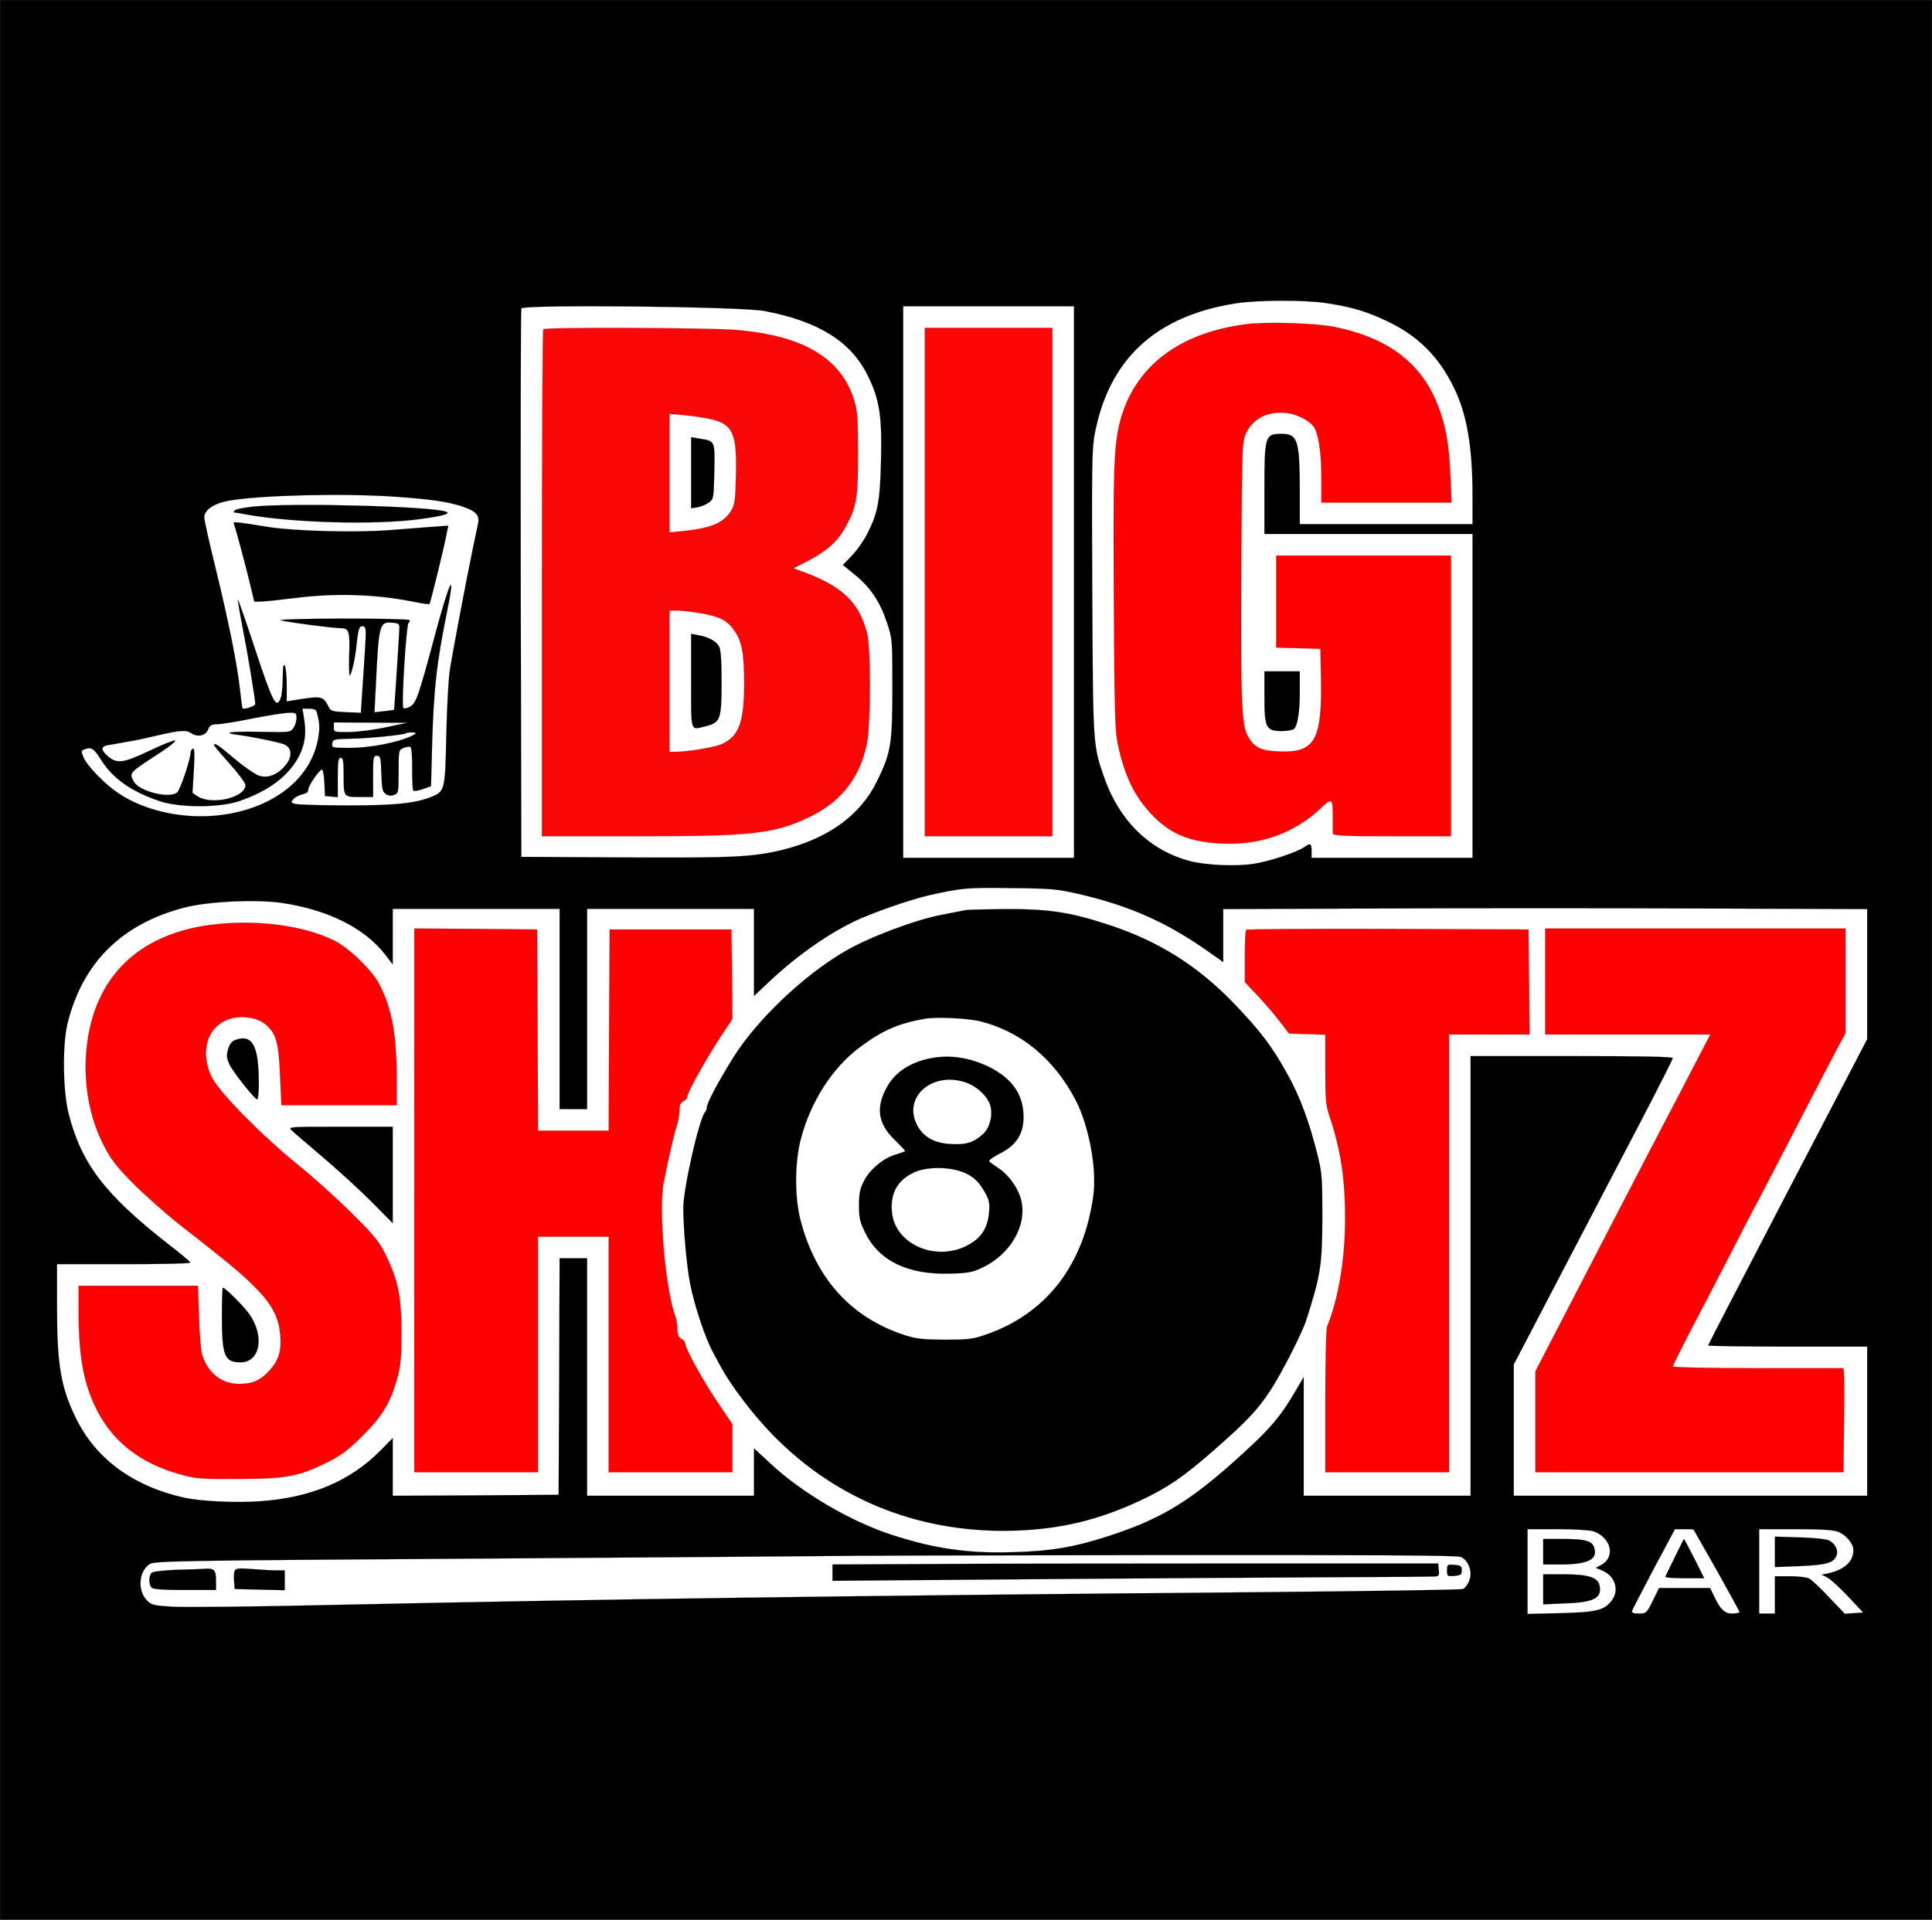
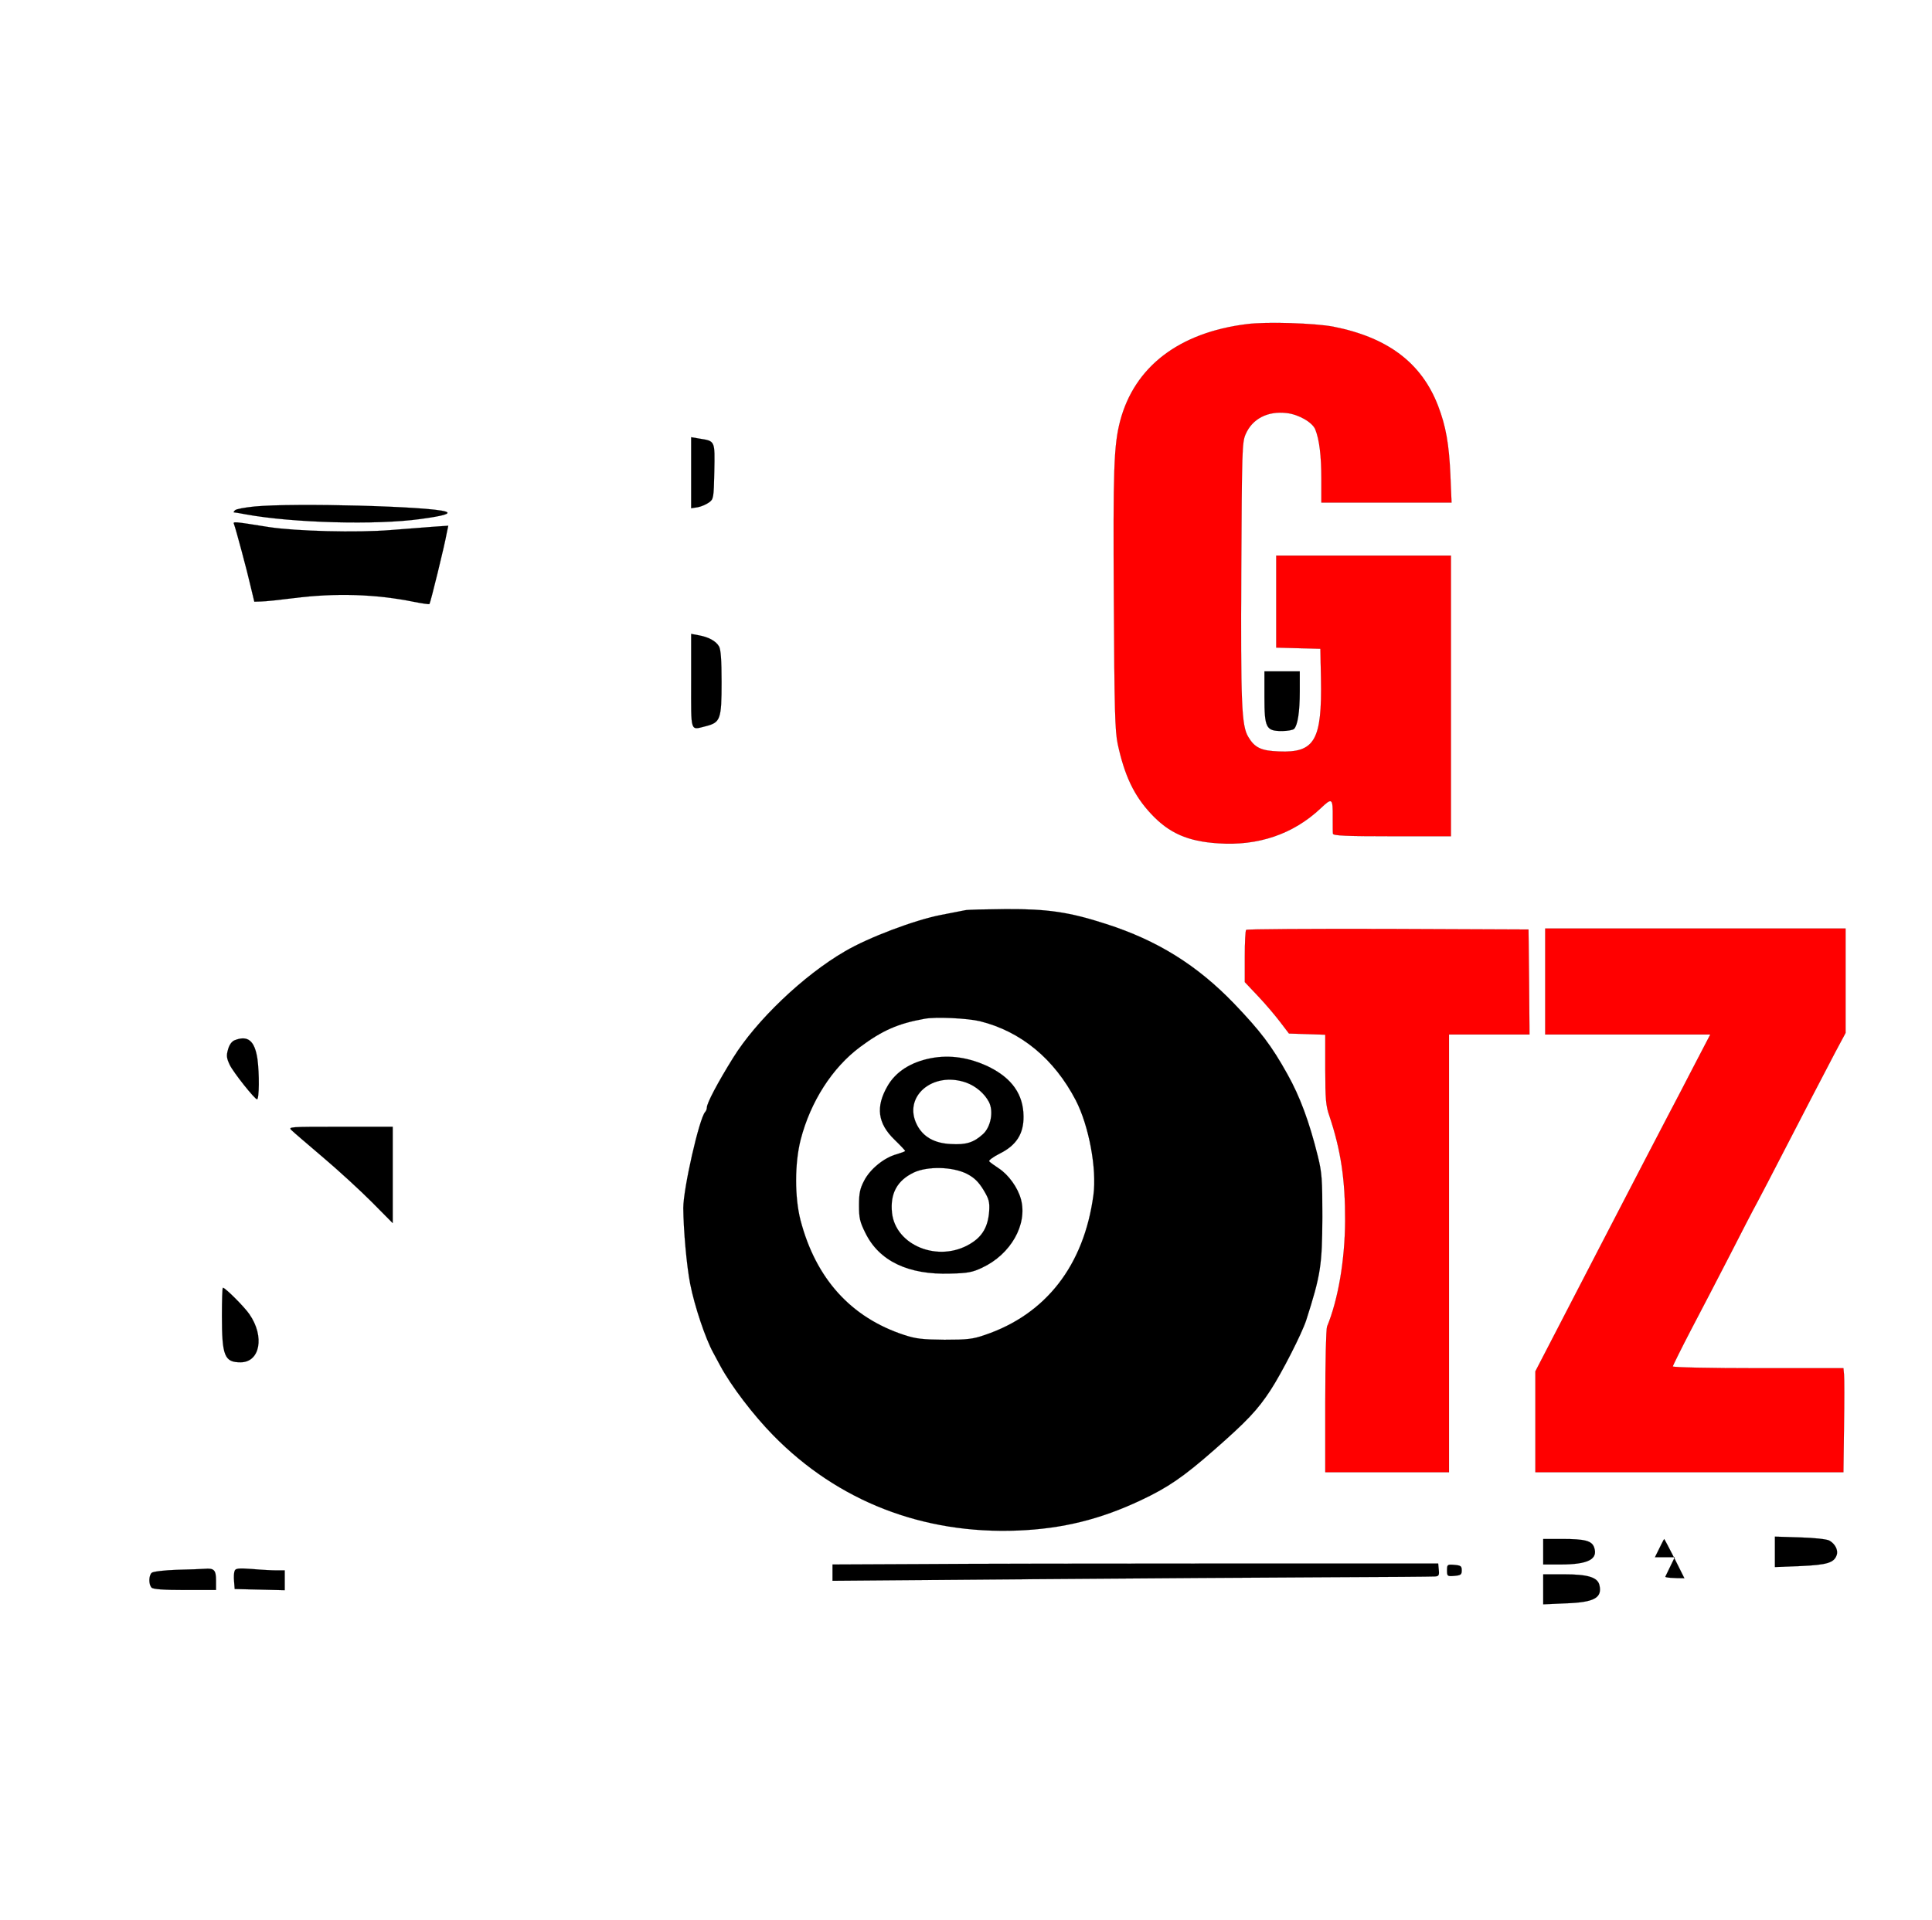
<svg xmlns="http://www.w3.org/2000/svg" id="Layer_1" data-name="Layer 1" viewBox="0 0 984.05 978.05">
  <defs>
    <style>
      .cls-1 {
        fill: #f90606;
      }

      .cls-1, .cls-2, .cls-3, .cls-4 {
        stroke: #000;
        stroke-miterlimit: 1;
        stroke-width: .05px;
      }

      .cls-2 {
        fill: #fc0606;
      }

      .cls-3 {
        fill: red;
      }

      .cls-4 {
        fill: #000;
      }
    </style>
  </defs>
-   <path class="cls-4" d="M.03,489.03v489h984V.03H.03v489ZM675.63,154.43c13.1,2,20.7,4.3,30.9,9.2,15.8,7.5,26.2,17.9,34,33.8,6.6,13.5,9.5,29.9,9.5,55.3v14.3h-88v-17.8c-.1-25.2-1.1-28.2-9.4-28.2s-8.6,1.2-8.6,28.4v22.6h106v165h-82v-3.5c0-3.9-.6-4.2-3.8-1.9-3.8,2.6-17.3,7.1-25.4,8.4-9.4,1.5-24.9.8-33.3-1.5-20.1-5.5-35.3-20.3-43-42.1-5.9-16.9-5.8-15.6-6.2-94.2-.3-63.1-.2-73.5,1.2-80.9,7.2-38.3,31-60.4,72-66.8,10.9-1.7,35-1.8,46.1-.1ZM389.33,158.43c27.6,5.2,44.2,15.6,52.7,33,6,12,7.3,20.9,6.7,43.6-.5,20.3-1.6,26.3-6.9,36.7-1.7,3.5-5.2,8.5-7.8,11.2l-4.7,4.9,6,4.9c7.9,6.3,12.9,13.8,16.4,24.3,2.8,8.4,2.8,8.8,2.8,33.5,0,28.5-.7,33-7.8,47.4-8.4,17.4-24.9,29.3-48.4,35.1-15.1,3.6-24.9,4.1-79.8,3.8l-53-.3-.3-139c-.1-76.5,0-139.6.3-140.4.8-2.1,111.6-1,123.8,1.3ZM547.03,296.53v140.5h-87V156.03h87v140.5ZM201.03,253.03c18.4,1.3,26.9,2.5,34.8,5.1,6.5,2.2,8.5,4.4,7.7,8.5-.2,1.1-1.3,6.2-2.4,11.4-3.2,15.2-10.9,55.8-12.1,64-.6,4.1-1.4,18.7-1.7,32.5-.6,27.7-.8,28.5-7,31.2-8.5,3.5-18.3,4.6-43.3,4.6-13.5,0-25.6-.4-26.8-.8-2.2-.6-2.2-.8-.7-2.5.9-1,2.9-2,4.6-2.4,1.9-.4,2.9-1.2,2.9-2.4,0-2,5.7-10.2,7-10.2.5,0,1,3,1.2,6.7l.3,6.8,3.3.3,3.2.3v-10c0-8.3.3-10.1,1.5-10.1s1.5,1.6,1.5,8.4c0,11.7-.1,11.6,8.1,11.6h6.9v-10.5c0-9.8.1-10.5,2-10.5,1.7,0,2,.8,2.2,9.1.3,7.9.6,9.3,2.3,10.4,1.3.9,2.8,1,4.3.4,2.1-.8,2.2-1.4,2.2-11.9s0-11.1,2.6-12c1.4-.6,3-.8,3.5-.4.5.3.9,5.3.8,11,0,5.8.2,10.8.6,11.2.3.3,2.5,0,4.8-.8l4.2-1.5.6-22.5c.8-27.2,2.3-40.4,7.4-65.6,4.8-23.2,1.7-17.6-6,11.2-8.5,31.7-9.6,34.6-12.7,36.4-1.5.8-3,1.1-3.4.7-1.1-1.1,1.5-43.1,2.7-43.5.5-.2.7-.8.4-1.3-.4-.5-15.5-.8-34.8-.8-19.7.1-32.7.5-30.7.9,5,1.2,26.9,4,30.7,4,4.1,0,4.6,1.7,4.1,14.5-.1,5.2,0,9.5.3,9.5.8,0,2.8-8.6,3.4-15,.9-8.3,1.4-10,2.9-10,2.1,0,2.2.9,1.4,13.3-.4,6.1-1,15.6-1.4,21l-.6,9.8-7.6-.3c-6.7-.3-7.8-.6-8.7-2.4-2.9-5.9-3.5-6-17.2-3.8l-4.3.7v-8.4c0-4.6-.5-9.1-1-9.9-.7-1-1,.9-1,6.2,0,4.2-.5,8.9-1,10.3-2.3,5.9-4,2.7-13-24.5-4.8-14.6-8.8-26.1-8.9-25.5,0,.5,1,6.8,2.4,14,2.5,12.5,6.5,36.8,6.5,39.2,0,1-5.7,2.9-6.5,2.1-.2-.1-.8-4.8-1.4-10.3-1.5-13.1-5.9-34.8-12.6-62.2-3-12.2-5.5-23.3-5.5-24.7,0-3.9,4.9-7.2,12.7-8.6,16.5-2.8,57.7-3.8,84.3-2ZM203.43,320.03c-.4,8.5-2.6,41.5-2.7,41.6s-2.4.4-5.1.7l-4.9.5.7-13.7c1.5-31.3,1.8-32.5,8.5-31.9,3.1.3,3.6.6,3.5,2.8ZM161.33,362.73c1.5,5.6,1.7,8,.7,13.6-3.5,19.4-20.8,33.9-45.5,38.3-19.8,3.5-41.6-.6-56.5-10.7-6.7-4.5-15.6-13.7-17.5-18.1-1.2-2.9-1.2-3.4.3-4,3.7-1.5,5-.6,8.6,5.2,5.9,9.5,15.5,16.3,30.2,21.2,10,3.3,29.8,3.3,39.9,0,15.4-5.2,25.8-13.1,31-23.5,3-6.1,3.6-11.8,2.2-19.5l-.7-4.2h3.4c2.5,0,3.6.5,3.9,1.7ZM151.03,365.83c0,1.5-.7,3.8-1.6,5.1-1.6,2.2-1.9,2.2-17,1.9-14.5-.3-20,.4-11.6,1.5,7.9,1,21.8,3.9,24.2,5,3.9,1.9,3.9,6.6,0,11-4,4.6-8.8,6.3-13.3,4.8-1.9-.7-7.4-4.5-12.3-8.6-8.2-7-10.4-8.4-10.4-6.9,0,.3,3.6,4.6,8,9.5s8,9.8,8,10.8c0,6.4-17.2,10.5-24.5,5.7l-2.5-1.7.7-11.6c.5-8.7.3-11.4-.5-10.9-.7.4-1.2,1.4-1.2,2.3,0,3.2-5.3,18.9-6.8,20-4,3.3-19.5-.6-22.1-5.6-2.4-4.5-2.7-4.2,13.9-15,4.6-3,7.8-5.7,7.1-5.9-.6-.2-6.4,2.1-12.9,5.2-13.2,6.3-16.6,6.8-21.1,3-3.8-3.2-3.9-5.1-.3-5.8,1.5-.2,5.9-1,9.7-1.7,3.9-.6,10.4-2,14.5-3,13-3,15.6-3.2,18.4-1.4,3.3,2.2,7.4,1.3,8.6-2,.8-2,1.7-2.5,4.7-2.6,2.1,0,10.1-1.3,17.8-2.9,7.7-1.5,15.9-2.8,18.3-2.9,4-.1,4.2.1,4.2,2.7ZM196.53,370.53c-6,1.3-14.5,2.4-18.7,2.4-7.7.1-7.8.1-7.8-2.4v-2.5l18.8.1,18.7.1-11,2.3ZM209.23,375.13c-6.9,3.2-20.9,5.9-31,5.9-9.1,0-9.3-.1-9-2.3.3-2.1.8-2.2,9.4-2.4,9-.1,27.4-2,28.3-2.8.2-.3,1.8-.5,3.5-.4q3.1.1-1.2,2ZM549.43,455.43c26,6,45.2,14.6,66.1,29.4l7.5,5.3v-27l79.8-.3c43.8-.2,117.6-.2,164,0l84.2.3v66.3l-40.5,77.7c-22.3,42.8-40.5,78-40.5,78.3s18.2.6,40.5.6h40.5v76h-180v-66.9l16.6-31.8c9.1-17.5,19.7-37.7,23.4-44.8,3.7-7.2,14.5-27.7,23.9-45.7,9.4-18.1,17.1-33.2,17.1-33.8,0-.7-17.6-1-51.5-1h-51.5v224h-85v-60.5l-3.8,6.5c-8.5,14.6-14,20.8-33.1,37.8-22.9,20.3-37.8,28.9-64,37.2-17,5.4-27.7,7.1-46.3,7.7-23.1.8-40.4-1.6-62.3-8.7-20.9-6.7-46.1-21.4-62.2-36.5l-8.3-7.7v24.2h-85v-121h-14l-.2,60.2-.3,60.3-42.3.3-42.2.2v-29.4l-6.2,6.3c-15.4,15.6-35.4,24.1-61.5,25.9-12,.9-30.5,0-38.8-1.9-25.8-5.8-44.7-19.7-54.8-40.3-7.7-15.6-9.7-27.3-9.7-56.4v-22.2h34c18.7,0,34-.3,33.9-.8,0-.4-5.2-4.8-11.6-9.7-32-25.1-43.9-40.7-50.4-66.2-2.9-11.4-3.2-34.9-.6-45.7,7.6-31.1,27.6-51,59.7-59.3,11.8-3.1,36-4.2,49.1-2.4,23.8,3.4,42.8,12.9,53.4,26.8l3.5,4.6v-28.3h85v102h14v-102h85v44.4l5.3-5c14.5-14,30.2-25.4,45.7-33,8.4-4.1,28.4-11.1,38-13.3,17-3.8,19.2-4,42-3.7,20.6.2,23.5.5,34.4,3ZM811.73,780.13c9.1,3.4,11.2,13.3,3.7,17.2l-2.6,1.4,3.1,1.3c6.8,2.8,9.1,10.1,4.9,15.5-3.8,4.9-7.7,5.8-26,6.3l-16.8.4v-43.2h15.4c8.5,0,16.7.5,18.3,1.1ZM874.33,799.83c6.4,11.5,11.7,21.1,11.7,21.5s-1.9.7-4.3.7q-4.3,0-7.5-6.5l-3.2-6.5h-26l-3.2,6.5c-3.1,6.3-3.3,6.5-7.1,6.5-2.6,0-3.7-.4-3.5-1.3.2-.7,5.2-10.3,11.1-21.5l10.8-20.2h4.7l4.7.1,11.8,20.7ZM936.43,780.43c4,1.7,7.6,6,7.6,9.3,0,5.8-4.6,10-12.8,11.8l-3.4.7,2.9,1.4c1.5.8,6.3,5.1,10.5,9.6l7.8,8.3-4.7.3-4.7.3-8.1-8.5c-4.4-4.7-9-9-10.2-9.5-1.2-.6-5.6-1.1-9.7-1.1h-7.6v19h-8v-43h18.5c13.5,0,19.5.4,21.9,1.4ZM743.83,793.13c3,1,5.2,4.8,5.2,9,0,2.7-2.1,6.7-3.9,7.4-.9.4-47.3,1.1-103.1,1.6-211.5,1.8-336.6,3.6-472,6.5-39.9.9-77.1,1.3-82.6.9-9.3-.6-10.4-.9-12.7-3.3-4.7-5-4.1-14.5,1.3-18.3,2.4-1.7,11.3-1.9,167-2.9,90.5-.6,170.1-1.2,177-1.3,6.9-.2,81.8-.4,166.6-.5,107.6-.1,155,.1,157.2.9Z" />
  <path class="cls-3" d="M635.03,165.13c-34.5,4.3-57.2,21.7-64.5,49.4-3.2,12.4-3.6,24.3-3.2,91,.3,56.3.6,67.1,2,73.6,3.5,16.1,8.3,26.2,16.9,35.4,9.2,9.9,18.7,14.1,34.3,15.1,20.3,1.4,38.2-4.7,52.1-17.8,5.9-5.6,6.3-5.4,6.2,4.8,0,3.8,0,7.5.1,8.1.1,1,6.8,1.3,30.1,1.3h30v-143h-89v46.9l11.3.3,11.2.3.3,15c.6,31.6-3.1,38.1-21.4,37.3-9.1-.3-12.4-1.9-15.7-7.5-3.4-5.8-3.8-16.9-3.5-84.3.3-61.3.4-65.8,2.2-69.8,3.4-7.9,11.3-12,21-10.8,6.1.7,13,4.7,14.5,8.3,2.1,5.2,3.1,13.5,3.1,25.4v11.9h66.3l-.6-14.3c-.7-15.5-2.3-24.6-6.2-34.8-8.4-22-25.6-35-53.4-40.5-9.4-1.8-34.1-2.6-44.1-1.3Z" />
  <path class="cls-4" d="M644.03,354.93c0,15.9.8,17.5,8.9,17.5,2.8,0,5.6-.5,6.2-1.1,1.8-1.8,2.9-8.5,2.9-19.1v-10.2h-18v12.9Z" />
-   <path class="cls-1" d="M276.73,167.73c-.4.3-.7,58.6-.7,129.5v128.8h46.8c62,0,72.1-1.2,91-10.6,14.9-7.5,24.2-19.6,27.7-36.5,2-9.4,2.1-49.1.1-56.4-4.1-15.6-12.4-23.6-31.7-30.9l-5.8-2.1,7.4-3.8c9.8-5.1,15.4-10.2,19.4-17.7,5.4-10.1,6.1-14.2,6.1-37.1,0-17.8-.3-21.6-2-27.1-6.6-21.3-25.7-32.8-59.7-35.7-12.9-1.2-97.6-1.5-98.6-.4ZM362.53,213.63c10.8,2.6,12.9,7.4,12.3,28.8-.2,11.9-.6,14.6-2.3,17.5-3.8,6.4-10,9.1-24.4,10.6l-7.1.7v-60.4l7.8.7c4.2.4,10.4,1.3,13.7,2.1ZM357.13,312.43c9.5,1.7,13.2,3.6,16.8,8.7,3.9,5.4,5.1,11.5,5.1,26.7,0,20.2-2.6,27.3-11.5,31.3-3.7,1.6-17.3,3.9-23.7,3.9h-2.8v-72h4.3c2.3.1,7.6.7,11.8,1.4Z" />
  <path class="cls-4" d="M352.03,240.83v18.1l3.3-.5c1.7-.3,4.3-1.4,5.7-2.4,2.4-1.7,2.5-2.1,2.8-15.8.3-15.9.5-15.5-7.7-16.8l-4.1-.7v18.1Z" />
  <path class="cls-4" d="M352.03,347.03c0,26.9-.6,24.9,7.6,22.9,7.3-1.9,7.9-3.5,7.9-22.4,0-11.2-.4-16.7-1.3-18.2-1.5-2.7-5.3-4.8-10.4-5.7l-3.8-.7v24.1Z" />
-   <path class="cls-2" d="M471.03,296.53v129.5h65V167.03h-65v129.5Z" />
  <path class="cls-4" d="M129.63,258.03c-4.9.5-9.3,1.3-9.9,1.9s-.9,1.1-.6,1.1,3,.4,6,1c24,4.4,66.6,5.5,88.9,2.4,11.9-1.6,15.9-2.8,13-3.8-7.9-2.7-77.3-4.5-97.4-2.6Z" />
  <path class="cls-4" d="M119.23,267.13c.9,2.4,6.7,23.9,8.5,31.9l1.8,7.5,3.5-.1c1.9,0,9.4-.8,16.5-1.7,21.2-2.7,41.8-2.1,61.4,1.9,4,.8,7.5,1.3,7.8,1.1.5-.5,7.8-30.2,8.8-36.1l.8-3.8-7.4.5c-4.1.3-13.9,1.1-21.9,1.7-17.2,1.4-48.2.6-62-1.5-18.8-3-18.4-2.9-17.8-1.4Z" />
  <path class="cls-4" d="M491.53,463.73c-1.1.2-6.6,1.3-12.3,2.4-13.4,2.6-37,11.5-49,18.6-21,12.2-45.1,35.2-56.9,54.3-7.9,12.7-13.3,23-13.3,25.2,0,.8-.4,1.8-.9,2.3-3,3.4-11.1,39-11.1,48.9.1,11.3,1.7,29.4,3.5,38.6,2.2,11.3,7.8,28,11.8,35.2,1.2,2.2,2.8,5.2,3.6,6.7,5.6,10.3,16.7,24.9,27,35.4,32.9,33.5,76.1,50.3,124.4,48.4,22.8-.9,42.2-5.7,62.9-15.5,13.6-6.4,21.5-11.8,36.9-25.3,17-14.9,22.4-20.6,29-30.7,5.8-8.9,16-28.9,18.2-35.7,7.4-23.1,8.1-28,8.2-52.5,0-19.2-.2-22.5-2.3-31-4.3-17.4-9.1-30.4-15.5-41.8-8-14.4-13.7-21.9-27.2-36-18.9-19.6-39-32.1-65.1-40.5-18.8-6.1-29.8-7.7-51.2-7.6-10.3.1-19.6.3-20.7.6ZM499.03,520.23c21,5.2,37.9,19.2,48.9,40.3,6.7,13,10.8,34.9,9,48.3-4.8,35.8-24.2,60.8-55.4,71.3-6,2.1-8.9,2.4-20.5,2.4-11.3-.1-14.6-.5-20.4-2.4-27.2-8.9-45.1-28.7-52.9-58.5-3-11.7-3-29,.1-41.1,5-19.3,16.1-36.6,30.2-47.1,11.4-8.5,19.4-12,32.8-14.4,5.6-1.1,21.9-.3,28.2,1.2Z" />
  <path class="cls-4" d="M474.03,539.13c-10.2,2-17.8,6.9-22,14.2-6.1,10.6-5,19,3.6,27.3,3,2.9,5.4,5.5,5.4,5.7,0,.3-2,1-4.3,1.7-6.4,1.7-13.6,7.6-16.6,13.5-2.1,4-2.6,6.4-2.6,12.5,0,6.5.4,8.4,3.3,14.2,7,14.2,21.8,21.3,43.2,20.6,8.9-.2,11.4-.7,16.2-3,14.6-6.8,23.2-22,19.8-34.8-1.6-6-6.3-12.5-11.3-15.8-2.3-1.5-4.5-3.1-4.9-3.6-.3-.5,2.1-2.3,5.5-4,8.4-4.2,12.1-10.1,12-18.9-.1-11.2-5.9-19.4-17.6-25.2-10-4.8-19.9-6.3-29.7-4.4ZM492.13,551.53c4.9,1.8,9.3,5.5,11.6,9.9,2.4,4.7,1,12.6-3,16.3-4.7,4.3-8.6,5.6-16.5,5.1-8.4-.4-14.1-3.7-17.2-9.8-7.3-14.3,8-27.5,25.1-21.5ZM492.53,598.03c3.8,2,5.8,4,8.3,8,2.9,4.8,3.3,6.2,3,11.1-.6,7.8-3.4,12.8-9.6,16.5-16.1,9.8-38.1,1-39.9-15.8-1-9.8,2.6-16.4,11.1-20.5,7.1-3.3,19.8-3,27.1.7Z" />
-   <path class="cls-3" d="M107.53,471.13c-37.2,4.8-59.6,26.8-63.4,62.5-1.9,17.5,1.3,35.6,8.7,49.9,3.8,7.4,6.6,10.9,15.2,19.6,5.8,5.8,16.4,15.2,23.5,20.8,26.7,20.9,31.2,24.7,38.1,31.6,8.8,8.8,12.3,15.3,13.1,24.4.7,8.4-.7,13-5.6,18.4-4.5,4.9-8.5,6.7-15.3,6.7-9,0-16-5.6-18.9-14.9-.6-2-1.3-10.7-1.6-19.4l-.5-15.7h-60.8v12.7c0,22.5,2.4,36.1,8.4,48.8,8.3,17.5,22.7,29,43.8,34.7,7.5,2.1,10.4,2.3,29.3,2.2,24.3,0,30.8-1.3,45.5-8.6,6.8-3.4,10.3-6.1,17.6-13.3,10.1-10.1,14-16.5,17.6-29,1.9-6.9,2.2-10.3,2.2-24,0-18.2-1.6-26.2-8.1-39.5-3.1-6.4-5.6-9.5-17.2-21-7.5-7.5-19.7-18.4-27.1-24.4-18.4-14.9-39.5-36.3-43.8-44.2-7.3-14-2.2-28.5,11.1-30.9,5.7-1.1,12.3.3,15.8,3.3,5.5,4.5,6.8,9.1,7.5,26l.7,15.2h58.7v-13.9c0-21.9-2.4-35.1-8.7-47.5-3.5-7-15.4-18.6-22.8-22.3-15.6-7.9-40.1-11.1-63-8.2Z" />
-   <path class="cls-3" d="M211.03,611.53v138.5h63v-120h36v120h63v-24.5l-7.1-10.5c-7.5-11-16.9-28-16.9-30.5,0-.8-.9-1.9-2-2.5-1.5-.8-2-2.1-2-5,0-2.1-.5-5.1-1.1-6.6-5-13.3-8.6-54.5-5.9-67.9,2.8-14.2,5.4-25.3,6.6-28.7.8-2.2,1.4-5.8,1.4-7.9,0-2.8.5-4.1,2-4.9,1.1-.6,2-1.6,2-2.2,0-2.5,11.7-23.1,20.2-35.5l2.8-4.2-.2-22.8-.3-22.8h-62l-.3,51.2-.2,51.3h-36l-.2-51.3-.3-51.2-31.2-.3-31.3-.2v138.5Z" />
  <path class="cls-3" d="M634.73,473.73c-.4.3-.7,6.5-.7,13.6v13l6.8,7.2c3.7,3.9,8.7,9.8,11.2,13.1l4.5,5.9,9.3.3,9.2.3v17.7c0,15.1.3,18.6,2.1,23.7,5.8,17.3,8.1,32.4,8,53.5-.1,19.8-3.5,40-9.2,53.8-.5,1.3-.9,18.2-.9,38.2v36h63v-223h41l-.2-26.8-.3-26.7-71.6-.3c-39.3-.1-71.9.1-72.2.5Z" />
  <path class="cls-3" d="M787.03,500.03v27h84.1l-8.7,16.7c-4.8,9.3-10.3,19.9-12.4,23.8-2,3.8-18.2,34.9-35.9,69.1l-32.1,62v51.4h156.9l.3-23.3c.2-12.7.2-24.7,0-26.5l-.3-3.2h-43.5c-23.9,0-43.4-.4-43.4-.9,0-.4,4.2-8.9,9.3-18.7,5.2-9.8,14-26.9,19.7-37.9,5.6-11,11.9-23.2,14-27,2.1-3.9,7.7-14.7,12.5-24,11.4-22,20.4-39.5,27.1-52.2l5.4-10.1v-53.2h-153v27Z" />
  <path class="cls-4" d="M119.33,530.03c-1.3.6-2.6,2.3-3.2,4.7-.9,3.1-.7,4.4.9,7.8,1.9,3.9,12.7,17.5,13.9,17.5,1.1,0,1.2-13.2.2-20.5-1.4-9.4-4.9-12.3-11.8-9.5Z" />
  <path class="cls-4" d="M148.53,575.83c1.1,1.1,8.3,7.2,16,13.8,7.7,6.5,18.8,16.7,24.8,22.7l10.7,10.8v-49.1h-26.7c-26,0-26.7,0-24.8,1.8Z" />
  <path class="cls-4" d="M113.03,670.23c0,20.6,1.3,23.8,9.5,23.8,9.9,0,12.4-13.1,4.5-24.5-2.6-3.8-12.3-13.5-13.5-13.5-.3,0-.5,6.4-.5,14.2Z" />
  <path class="cls-4" d="M786.03,790.53v6.5h8.8c14.1,0,19.3-2.7,17.1-8.8-1.2-3.3-4.8-4.2-16-4.2h-9.9v6.5Z" />
  <path class="cls-4" d="M786.03,809.63v7.7l11.4-.5c14.6-.5,18.8-2.8,17.2-9.4-1-3.9-5.9-5.4-18.1-5.4h-10.5v7.6Z" />
-   <path class="cls-4" d="M853.03,793.33c-2.4,5-4.6,9.5-4.8,9.9-.2.5,4.2.8,9.7.8h10.1l-5-10c-2.8-5.5-5.2-10-5.3-10s-2.2,4.2-4.7,9.3Z" />
+   <path class="cls-4" d="M853.03,793.33c-2.4,5-4.6,9.5-4.8,9.9-.2.5,4.2.8,9.7.8l-5-10c-2.8-5.5-5.2-10-5.3-10s-2.2,4.2-4.7,9.3Z" />
  <path class="cls-4" d="M904.03,790.53v7.8l13-.5c13.7-.6,17.2-1.7,18.5-5.7.8-2.5-.9-5.7-3.8-7.3-1.3-.7-7.6-1.4-14.9-1.6l-12.8-.4v7.7Z" />
  <path class="cls-4" d="M467.83,796.83l-43.8.2v8.3l100.3-.8c55.1-.4,123.6-.9,152.2-1s53-.3,54.3-.4c2-.1,2.3-.6,2-3.4l-.3-3.2h-110.5c-60.8,0-130.2.1-154.2.3Z" />
  <path class="cls-4" d="M737.03,800.03c0,3,.2,3.1,3.8,2.8,3.2-.3,3.7-.6,3.7-2.8s-.5-2.5-3.7-2.8c-3.6-.3-3.8-.2-3.8,2.8Z" />
  <path class="cls-4" d="M90.13,799.73c-6.3.2-12.1.9-12.8,1.5-1.6,1.3-1.7,6-.1,7.6.8.8,6,1.2,17,1.2h15.8v-4.9c0-5.3-1-6.3-5.8-5.9-1.5.1-7.8.4-14.1.5Z" />
  <path class="cls-4" d="M119.53,800.23c-.4.9-.5,3.3-.3,5.4l.3,3.9,12.8.3,12.7.3v-10.1h-4.2c-2.4,0-8-.3-12.5-.7-6.9-.5-8.3-.3-8.8.9Z" />
</svg>